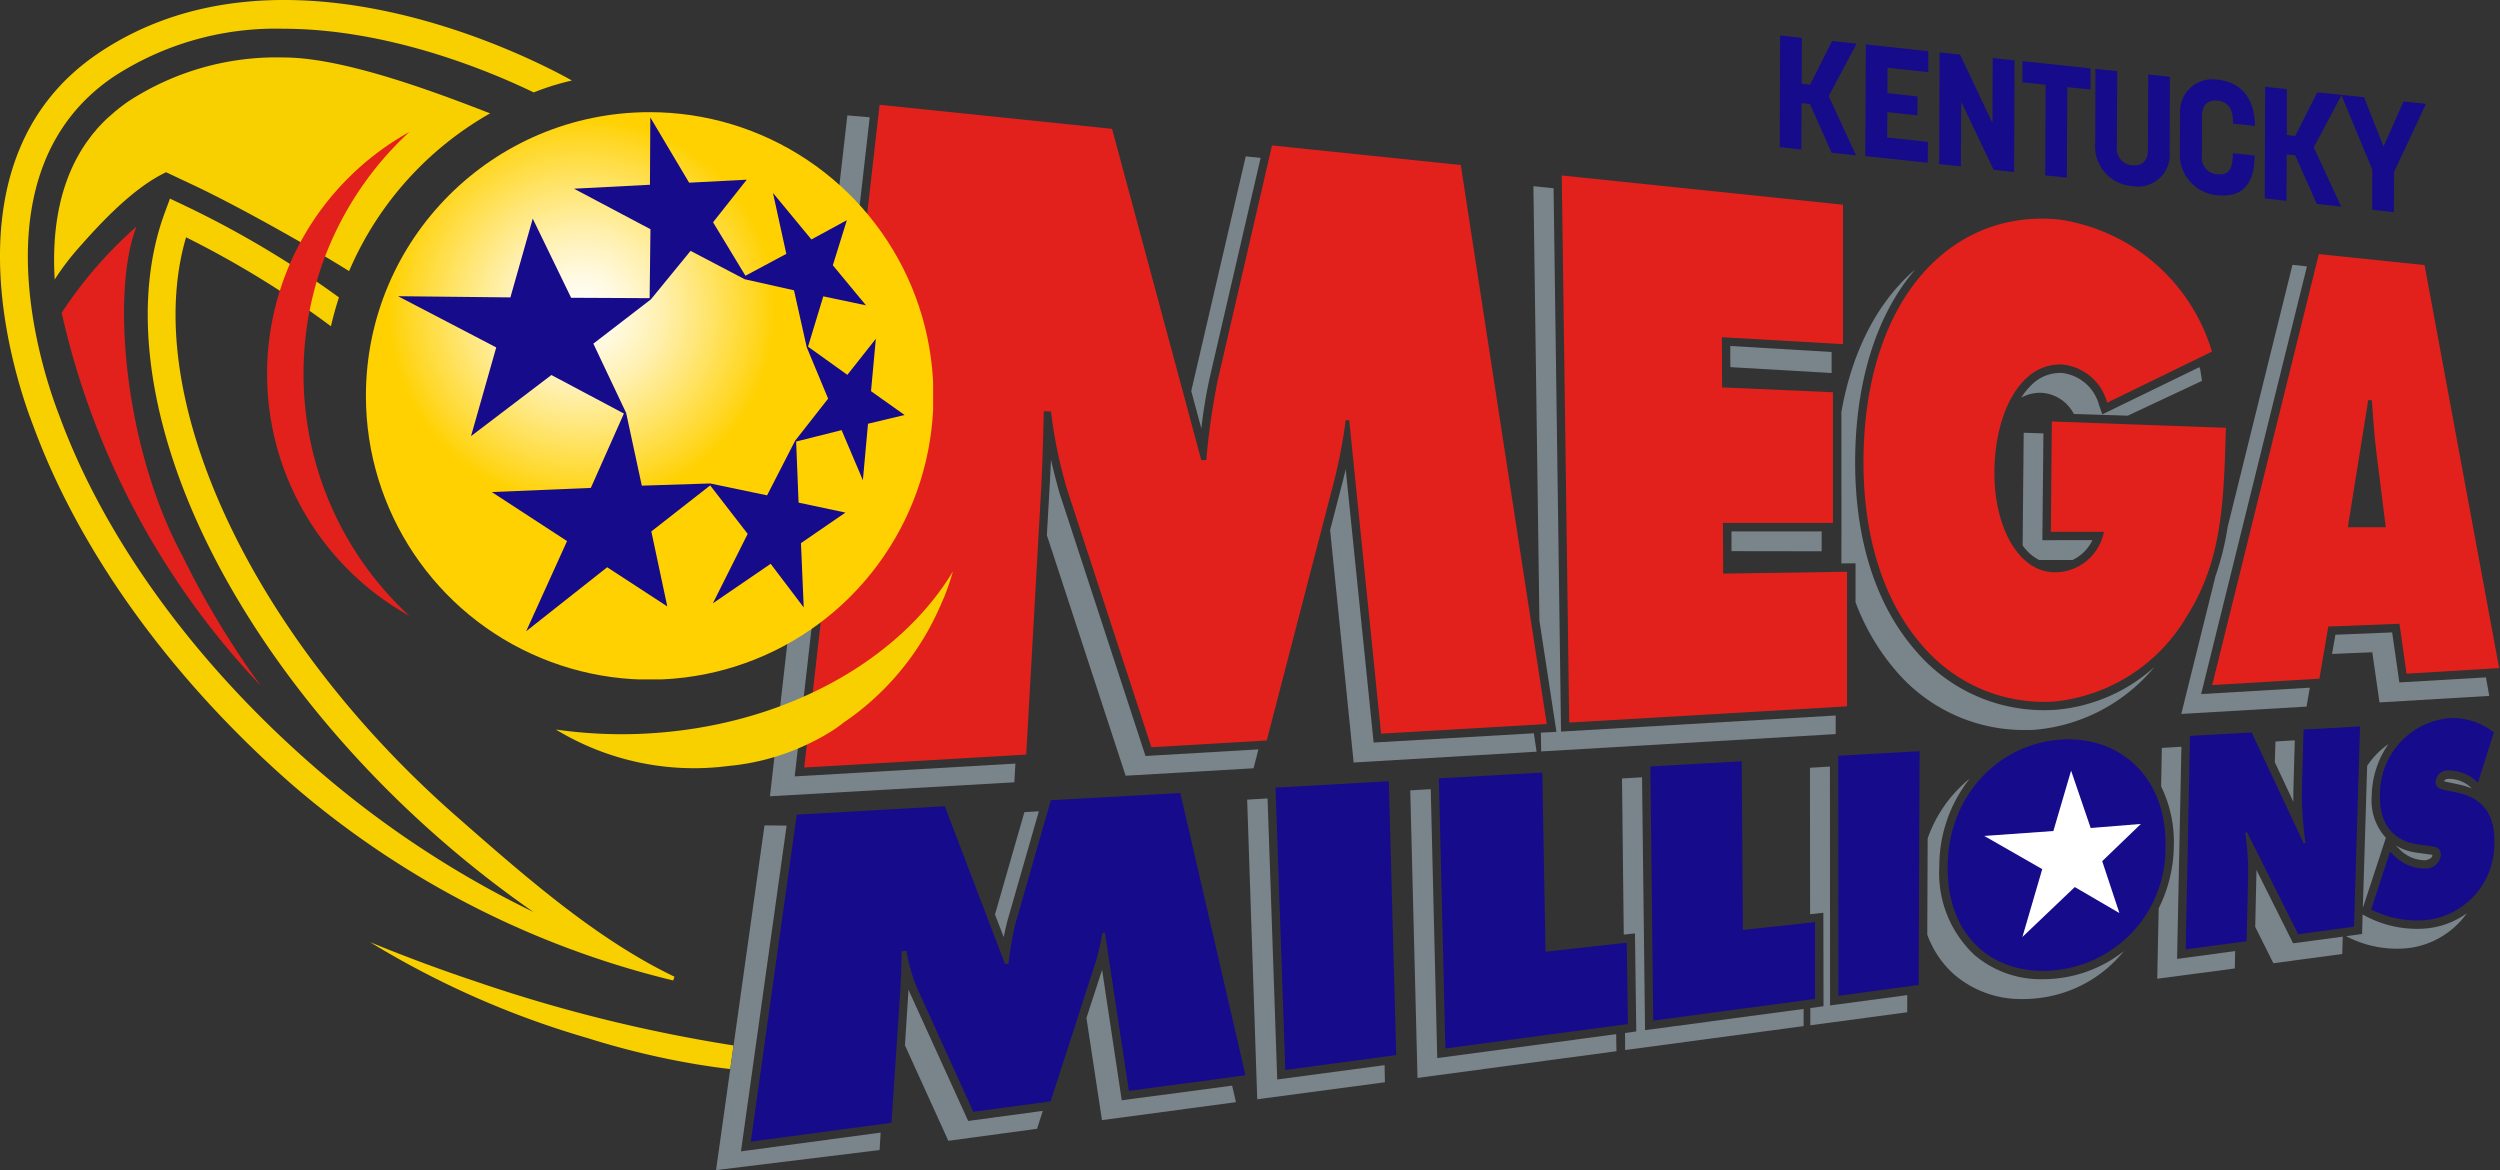
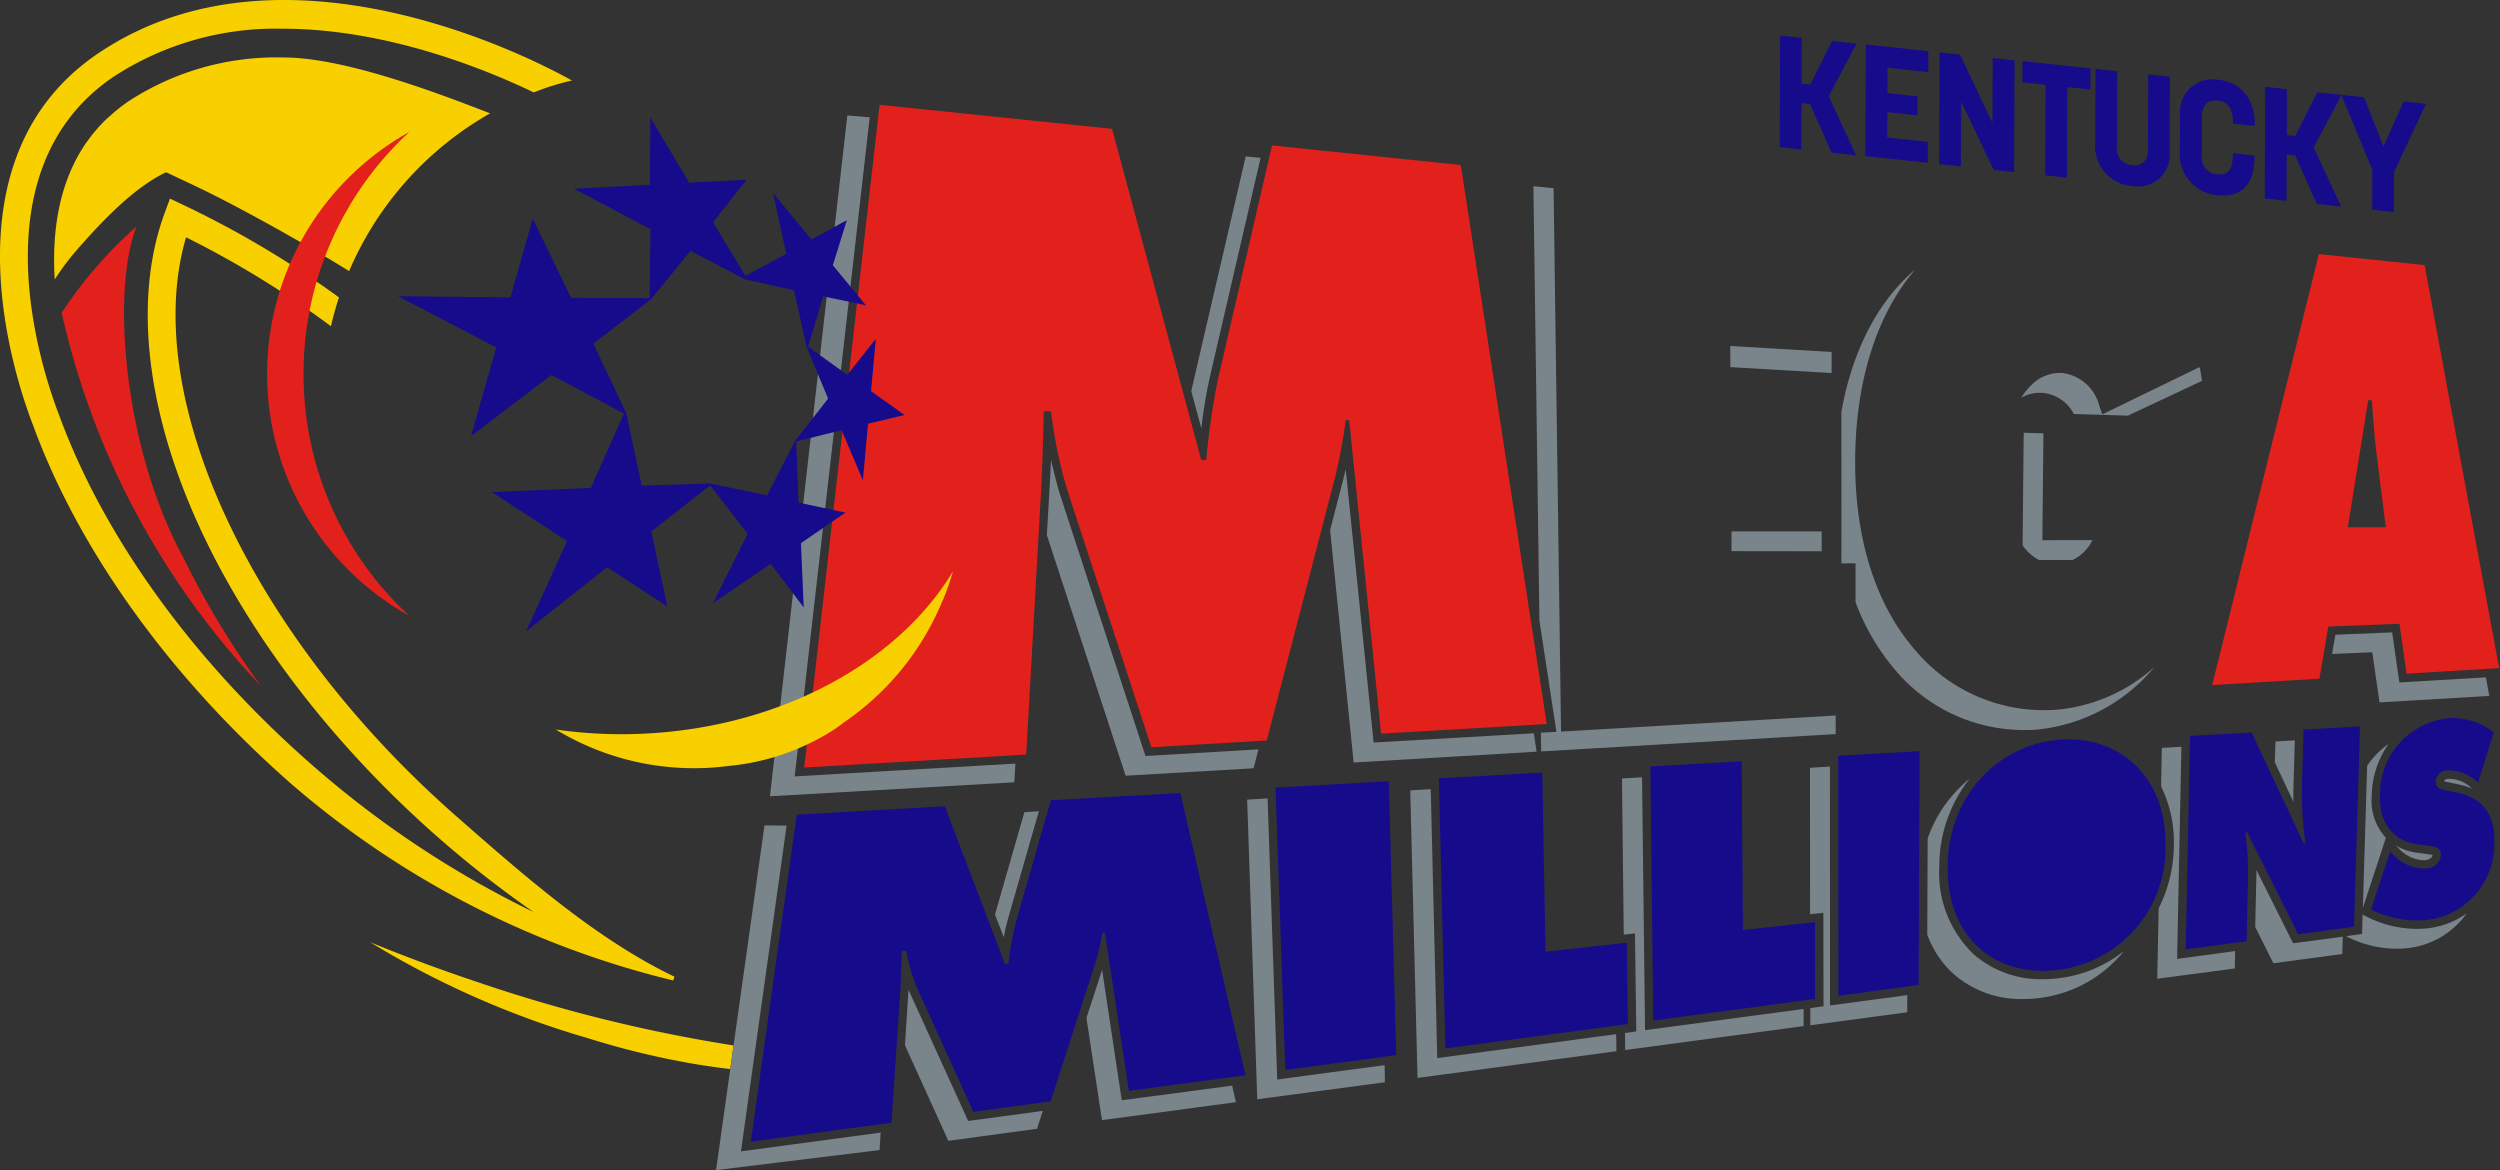
<svg xmlns="http://www.w3.org/2000/svg" width="207.92" height="97.34">
  <rect width="100%" height="100%" fill="#333333" stroke="none" />
  <defs>
    <clipPath id="a" clipPathUnits="userSpaceOnUse">
      <path d="M0 0h156v74H0Z" />
    </clipPath>
    <clipPath id="b" clipPathUnits="userSpaceOnUse">
      <path d="M0 0h156v74H0Z" />
    </clipPath>
    <clipPath id="c" clipPathUnits="userSpaceOnUse">
      <path d="M0 0h156v74H0Z" />
    </clipPath>
    <clipPath id="d" clipPathUnits="userSpaceOnUse">
      <path d="M0 0h156v74H0Z" />
    </clipPath>
    <clipPath id="e" clipPathUnits="userSpaceOnUse">
      <path d="M0 0h156v74H0Z" />
    </clipPath>
    <clipPath id="f" clipPathUnits="userSpaceOnUse">
      <path d="M0 0h156v74H0Z" />
    </clipPath>
    <clipPath id="g" clipPathUnits="userSpaceOnUse">
      <path d="M0 0h156v74H0Z" />
    </clipPath>
    <clipPath id="h" clipPathUnits="userSpaceOnUse">
      <path d="M0 0h156v74H0Z" />
    </clipPath>
    <clipPath id="i" clipPathUnits="userSpaceOnUse">
      <path d="M0 0h156v74H0Z" />
    </clipPath>
    <clipPath id="j" clipPathUnits="userSpaceOnUse">
      <path d="M0 0h156v74H0Z" />
    </clipPath>
    <clipPath id="k" clipPathUnits="userSpaceOnUse">
      <path d="M0 0h156v74H0Z" />
    </clipPath>
    <clipPath id="l" clipPathUnits="userSpaceOnUse">
      <path d="M0 0h156v74H0Z" />
    </clipPath>
    <clipPath id="m" clipPathUnits="userSpaceOnUse">
      <path d="M0 0h156v74H0Z" />
    </clipPath>
    <clipPath id="n" clipPathUnits="userSpaceOnUse">
      <path d="M0 0h156v74H0Z" />
    </clipPath>
    <clipPath id="o" clipPathUnits="userSpaceOnUse">
      <path d="M0 0h156v74H0Z" />
    </clipPath>
    <clipPath id="p" clipPathUnits="userSpaceOnUse">
      <path d="M0 0h156v74H0Z" />
    </clipPath>
    <clipPath id="q" clipPathUnits="userSpaceOnUse">
      <path d="M0 0h156v74H0Z" />
    </clipPath>
    <clipPath id="r" clipPathUnits="userSpaceOnUse">
      <path d="M0 0h156v74H0Z" />
    </clipPath>
    <clipPath id="s" clipPathUnits="userSpaceOnUse">
      <path d="M0 0h156v74H0Z" />
    </clipPath>
    <clipPath id="t" clipPathUnits="userSpaceOnUse">
      <path d="M0 0h156v74H0Z" />
    </clipPath>
    <clipPath id="u" clipPathUnits="userSpaceOnUse">
      <path d="M0 0h156v74H0Z" />
    </clipPath>
    <clipPath id="v" clipPathUnits="userSpaceOnUse">
      <path d="M0 0h156v74H0Z" />
    </clipPath>
    <clipPath id="w" clipPathUnits="userSpaceOnUse">
      <path d="M0 0h156v74H0Z" />
    </clipPath>
    <clipPath id="x" clipPathUnits="userSpaceOnUse">
      <path d="M0 0h156v74H0Z" />
    </clipPath>
    <clipPath id="y" clipPathUnits="userSpaceOnUse">
      <path d="M0 0h156v74H0Z" />
    </clipPath>
    <clipPath id="z" clipPathUnits="userSpaceOnUse">
      <path d="M0 0h156v74H0Z" />
    </clipPath>
    <clipPath id="A" clipPathUnits="userSpaceOnUse">
      <path d="M0 0h156v74H0Z" />
    </clipPath>
    <clipPath id="B" clipPathUnits="userSpaceOnUse">
      <path d="M0 0h156v74H0Z" />
    </clipPath>
    <clipPath id="C" clipPathUnits="userSpaceOnUse">
      <path d="M0 0h156v74H0Z" />
    </clipPath>
    <clipPath id="D" clipPathUnits="userSpaceOnUse">
      <path d="M0 0h156v74H0Z" />
    </clipPath>
    <clipPath id="E" clipPathUnits="userSpaceOnUse">
      <path d="M0 0h156v74H0Z" />
    </clipPath>
    <clipPath id="F" clipPathUnits="userSpaceOnUse">
-       <path d="M0 0h156v74H0Z" />
-     </clipPath>
+       </clipPath>
    <clipPath id="G" clipPathUnits="userSpaceOnUse">
      <path d="M0 0h156v74H0Z" />
    </clipPath>
    <clipPath id="H" clipPathUnits="userSpaceOnUse">
      <path d="M0 0h156v74H0Z" />
    </clipPath>
    <clipPath id="I" clipPathUnits="userSpaceOnUse">
      <path d="M0 0h156v74H0Z" />
    </clipPath>
    <clipPath id="J" clipPathUnits="userSpaceOnUse">
      <path d="M0 0h156v74H0Z" />
    </clipPath>
    <clipPath id="K" clipPathUnits="userSpaceOnUse">
      <path d="M0 0h156v74H0Z" />
    </clipPath>
    <clipPath id="L" clipPathUnits="userSpaceOnUse">
      <path d="M0 0h156v74H0Z" />
    </clipPath>
    <clipPath id="M" clipPathUnits="userSpaceOnUse">
      <path d="M0 0h156v74H0Z" />
    </clipPath>
    <clipPath id="N" clipPathUnits="userSpaceOnUse">
      <path d="M0 0h156v74H0Z" />
    </clipPath>
    <clipPath id="O" clipPathUnits="userSpaceOnUse">
      <path d="M0 0h156v74H0Z" />
    </clipPath>
    <clipPath id="P" clipPathUnits="userSpaceOnUse">
-       <path d="M0 0h156v74H0Z" />
-     </clipPath>
+       </clipPath>
    <clipPath id="T" clipPathUnits="userSpaceOnUse">
      <path d="M0 0h156v74H0Z" />
    </clipPath>
    <clipPath id="R" clipPathUnits="userSpaceOnUse">
      <path d="M0 0h208v98.667H0Z" />
    </clipPath>
    <clipPath id="Q" clipPathUnits="userSpaceOnUse">
      <path d="M30.432 32.927c0 9.542 5.75 18.152 14.573 21.802a23.6 23.6 0 0 0 25.719-5.114 23.61 23.61 0 0 0 5.115-25.719A23.61 23.61 0 0 0 54.036 9.328C41 9.328 30.432 19.891 30.432 32.927" />
    </clipPath>
    <clipPath id="U" clipPathUnits="userSpaceOnUse">
      <path d="M0 0h156v74H0Z" />
    </clipPath>
    <clipPath id="V" clipPathUnits="userSpaceOnUse">
      <path d="M0 0h156v74H0Z" />
    </clipPath>
    <clipPath id="W" clipPathUnits="userSpaceOnUse">
      <path d="M0 0h156v74H0Z" />
    </clipPath>
    <clipPath id="X" clipPathUnits="userSpaceOnUse">
      <path d="M0 0h156v74H0Z" />
    </clipPath>
    <clipPath id="Y" clipPathUnits="userSpaceOnUse">
      <path d="M0 0h156v74H0Z" />
    </clipPath>
    <clipPath id="Z" clipPathUnits="userSpaceOnUse">
      <path d="M0 0h156v74H0Z" />
    </clipPath>
    <clipPath id="aa" clipPathUnits="userSpaceOnUse">
      <path d="M0 0h156v74H0Z" />
    </clipPath>
    <clipPath id="ab" clipPathUnits="userSpaceOnUse">
      <path d="M0 0h156v74H0Z" />
    </clipPath>
    <clipPath id="ac" clipPathUnits="userSpaceOnUse">
      <path d="M0 0h156v74H0Z" />
    </clipPath>
    <clipPath id="ad" clipPathUnits="userSpaceOnUse">
      <path d="M0 0h156v74H0Z" />
    </clipPath>
    <clipPath id="ae" clipPathUnits="userSpaceOnUse">
      <path d="M0 0h156v74H0Z" />
    </clipPath>
    <clipPath id="af" clipPathUnits="userSpaceOnUse">
      <path d="M0 0h156v74H0Z" />
    </clipPath>
    <clipPath id="ag" clipPathUnits="userSpaceOnUse">
      <path d="M0 0h156v74H0Z" />
    </clipPath>
    <clipPath id="ah" clipPathUnits="userSpaceOnUse">
      <path d="M0 0h156v74H0Z" />
    </clipPath>
    <radialGradient id="S" cx=".38" cy=".35" r=".39" fx=".38" fy=".35" gradientTransform="translate(22.826 6.995)scale(35.392)" gradientUnits="userSpaceOnUse" spreadMethod="pad">
      <stop offset="0" style="stop-opacity:1;stop-color:#fff" />
      <stop offset=".07" style="stop-opacity:1;stop-color:#fffdf4" />
      <stop offset=".2" style="stop-opacity:1;stop-color:#fff8d9" />
      <stop offset=".37" style="stop-opacity:1;stop-color:#fff0ad" />
      <stop offset=".56" style="stop-opacity:1;stop-color:#ffe570" />
      <stop offset=".79" style="stop-opacity:1;stop-color:#ffd723" />
      <stop offset=".88" style="stop-opacity:1;stop-color:#ffd100" />
      <stop offset="1" style="stop-opacity:1;stop-color:#ffd100" />
    </radialGradient>
  </defs>
  <path d="M30.066 61.363a105 105 0 0 1-6.972-2.578 55.8 55.8 0 0 0 13.574 5.985c2.23.703 4.504 1.25 6.809 1.636.781.125 1.394.215 2.085.293l.204-1.472a95 95 0 0 1-15.707-3.864" clip-path="url(#a)" style="fill:#f8d000;fill-opacity:1;fill-rule:nonzero;stroke:none" transform="scale(1.333)" />
  <path d="m108.031 34.387 5.625.008v-1.239h-5.625z" clip-path="url(#b)" style="fill:#79858b;fill-opacity:1;fill-rule:nonzero;stroke:none" transform="scale(1.333)" />
  <path d="m114.891 33.156-.004 1.996.883-.007v2.429a14.1 14.1 0 0 0 2.519 4.278 10.49 10.49 0 0 0 8.004 3.695c.223 0 .449 0 .676-.016a10.9 10.9 0 0 0 7.453-3.922 10.5 10.5 0 0 1-6.211 2.68c-.227.012-.457.02-.68.02a10.48 10.48 0 0 1-8.004-3.704c-2.476-2.828-3.781-6.894-3.781-11.753 0-5 1.32-9.211 3.742-12.028l-.207.172c-2.234 2.016-3.742 5.024-4.394 8.707z" clip-path="url(#c)" style="fill:#79858b;fill-opacity:1;fill-rule:nonzero;stroke:none" transform="scale(1.333)" />
  <path d="M130.973 25.305a2.72 2.72 0 0 0-2.297-2.032 2.5 2.5 0 0 0-1.91.727c-.25.242-.473.512-.653.809a2.4 2.4 0 0 1 1.328-.297 2.45 2.45 0 0 1 1.95 1.316l3.367.106 4.629-2.172-.114-.723-.046-.133-6.059 2.946z" clip-path="url(#d)" style="fill:#79858b;fill-opacity:1;fill-rule:nonzero;stroke:none" transform="scale(1.333)" />
  <path d="M62.625 58.469c.066-.352.141-.703.238-1.047l1.953-6.805-.902.055-1.836 6.387z" clip-path="url(#e)" style="fill:#79858b;fill-opacity:1;fill-rule:nonzero;stroke:none" transform="scale(1.333)" />
  <path d="m126.262 27-.067 7.035a4 4 0 0 0 .36.418q.3.3.675.488h2.071a2.58 2.58 0 0 0 1.246-1.242l-3.121.004.066-6.664z" clip-path="url(#f)" style="fill:#79858b;fill-opacity:1;fill-rule:nonzero;stroke:none" transform="scale(1.333)" />
  <path d="m97.109 45.66-.972.051.019 1.172 18.375-1.082v-1.16l-17.136 1.004-.465-33.899-1.258-.129.375 27.106Z" clip-path="url(#g)" style="fill:#79858b;fill-opacity:1;fill-rule:nonzero;stroke:none" transform="scale(1.333)" />
  <path d="m107.961 22.906 6.316.367v-1.312l-6.324-.375z" clip-path="url(#h)" style="fill:#79858b;fill-opacity:1;fill-rule:nonzero;stroke:none" transform="scale(1.333)" />
  <path d="M154.199 49.184v-.012a2 2 0 0 0-1.437-.578c-.09 0-.235.035-.274.148.055.024.114.031.153.039l.839.18c.243.051.481.129.711.223" clip-path="url(#i)" style="fill:#79858b;fill-opacity:1;fill-rule:nonzero;stroke:none" transform="scale(1.333)" />
  <path d="M151.344 53.664s.41-.055.418-.316c-.051-.024-.125-.032-.18-.039l-.766-.106a3.4 3.4 0 0 1-1.363-.465l.203.188a2.21 2.21 0 0 0 1.688.746" clip-path="url(#j)" style="fill:#79858b;fill-opacity:1;fill-rule:nonzero;stroke:none" transform="scale(1.333)" />
  <path d="M148.859 52.273a3.44 3.44 0 0 1-.882-2.625 5.77 5.77 0 0 1 1.046-3.23 5.2 5.2 0 0 0-1.332 1.363l-.269 8.867z" clip-path="url(#k)" style="fill:#79858b;fill-opacity:1;fill-rule:nonzero;stroke:none" transform="scale(1.333)" />
-   <path d="m138.211 36.016-2.117 8.527 7.816-.457.203-1.18-6.781.399 6.602-26.684-.903-.098-4.047 16.364a17 17 0 0 1-.781 3.129" clip-path="url(#l)" style="fill:#79858b;fill-opacity:1;fill-rule:nonzero;stroke:none" transform="scale(1.333)" />
  <path d="m149.25 39.457-3.539.145-.211 1.199 2.512-.106.449 3.129 6.848-.406-.207-1.156-5.403.316z" clip-path="url(#m)" style="fill:#79858b;fill-opacity:1;fill-rule:nonzero;stroke:none" transform="scale(1.333)" />
  <path d="M143.086 50.023v-.66l.09-3.172-1.207.071-.039 1.297z" clip-path="url(#n)" style="fill:#79858b;fill-opacity:1;fill-rule:nonzero;stroke:none" transform="scale(1.333)" />
  <path d="m78.516 46.754-7.047.414-5.371-16.426a43 43 0 0 1-.524-2.054c-.031.585-.054 1.171-.09 1.746l-.168 2.957 4.914 15.007 7.981-.464z" clip-path="url(#o)" style="fill:#79858b;fill-opacity:1;fill-rule:nonzero;stroke:none" transform="scale(1.333)" />
  <path d="M128.551 61.02a8 8 0 0 1-1.102.074 6.37 6.37 0 0 1-4.277-1.528 7 7 0 0 1-2.176-5.484 8.8 8.8 0 0 1 1.899-5.504 8.33 8.33 0 0 0-2.625 3.734l-.024 6a6.1 6.1 0 0 0 1.688 2.497 6.38 6.38 0 0 0 4.277 1.523q.55.001 1.094-.074a8 8 0 0 0 5.207-2.918 8.1 8.1 0 0 1-3.961 1.68" clip-path="url(#p)" style="fill:#79858b;fill-opacity:1;fill-rule:nonzero;stroke:none" transform="scale(1.333)" />
  <path d="m95.699 45.75-9.996.578-1.742-17.047-.164.672-.809 3.121 1.469 14.5 11.414-.676z" clip-path="url(#q)" style="fill:#79858b;fill-opacity:1;fill-rule:nonzero;stroke:none" transform="scale(1.333)" />
  <path d="m102.637 64.273-.188-15.777-1.25.074.11 9.742.699-.074.082 6.114-.703.097.011 1.063 11.133-1.492v-1.071z" clip-path="url(#r)" style="fill:#79858b;fill-opacity:1;fill-rule:nonzero;stroke:none" transform="scale(1.333)" />
  <path d="m143.07 58.852-2.289-4.575v.254l-.074 3.301 1.133 2.266 4.297-.578.031-1.079z" clip-path="url(#s)" style="fill:#79858b;fill-opacity:1;fill-rule:nonzero;stroke:none" transform="scale(1.333)" />
  <path d="M151.621 57.898c-.273.04-.551.055-.824.055a6.9 6.9 0 0 1-3.098-.742l-.293-.152-.031 1.214-.996.137.074.039a6.85 6.85 0 0 0 3.106.742q.411 0 .824-.054a5.25 5.25 0 0 0 3.523-2.153 5.16 5.16 0 0 1-2.285.914" clip-path="url(#t)" style="fill:#79858b;fill-opacity:1;fill-rule:nonzero;stroke:none" transform="scale(1.333)" />
  <path d="m89.672 66.016-.406-16.778-1.278.074.453 17.942 12.411-1.668-.016-1.063z" clip-path="url(#u)" style="fill:#79858b;fill-opacity:1;fill-rule:nonzero;stroke:none" transform="scale(1.333)" />
  <path d="m135.832 59.828.27-13.238-1.223.074-.043 2.402a7.9 7.9 0 0 1 .793 3.727 8.9 8.9 0 0 1-.945 3.879l-.09 4.394 4.84-.644.019-1.082z" clip-path="url(#v)" style="fill:#79858b;fill-opacity:1;fill-rule:nonzero;stroke:none" transform="scale(1.333)" />
  <path d="m114.18 62.73-.008-14.902-1.246.074.008 9.137.828-.09.011 5.832-.824.114v1.074l6.047-.813v-1.07z" clip-path="url(#w)" style="fill:#79858b;fill-opacity:1;fill-rule:nonzero;stroke:none" transform="scale(1.333)" />
  <path d="m63.352 47.641-13.77.8 4.68-41.121-1.395-.121-4.828 42.481 15.246-.871Z" clip-path="url(#x)" style="fill:#79858b;fill-opacity:1;fill-rule:nonzero;stroke:none" transform="scale(1.333)" />
  <path d="m46.23 71.836 2.848-20.324-1.379-.016-3.023 21.508 10.203-1.25.066-1.09z" clip-path="url(#y)" style="fill:#79858b;fill-opacity:1;fill-rule:nonzero;stroke:none" transform="scale(1.333)" />
  <path d="M74.953 26.73a31 31 0 0 1 .512-3.121l3.187-13.761-.929-.09-3.399 14.64z" clip-path="url(#z)" style="fill:#79858b;fill-opacity:1;fill-rule:nonzero;stroke:none" transform="scale(1.333)" />
  <path d="m79.688 67.352-.602-17.536-1.274.075.629 18.695 7.965-1.063-.019-1.066z" clip-path="url(#A)" style="fill:#79858b;fill-opacity:1;fill-rule:nonzero;stroke:none" transform="scale(1.333)" />
  <path d="m69.988 68.648-1.226-8.136-.977 3 .969 6.375 8.359-1.121-.238-1.032z" clip-path="url(#B)" style="fill:#79858b;fill-opacity:1;fill-rule:nonzero;stroke:none" transform="scale(1.333)" />
  <path d="m60.406 69.938-3.66-8.04-.062-.16-.223 3.481 2.707 5.957 5.535-.75.359-1.117z" clip-path="url(#C)" style="fill:#79858b;fill-opacity:1;fill-rule:nonzero;stroke:none" transform="scale(1.333)" />
  <path d="m54.879 6.539 14.504 1.5 5.566 20.664h.313c.144-1.672.383-3.336.715-4.98l3.386-14.649 11.778 1.223 5.363 34.875-10.336.601-1.988-19.554-.219-.008a33 33 0 0 1-.672 3.601l-4.254 16.387-7.199.422-5.242-16.035a29 29 0 0 1-1.02-4.914l-.453-.016a160 160 0 0 1-.156 4.758l-.938 16.664-13.851.809z" clip-path="url(#D)" style="fill:#e2211c;fill-opacity:1;fill-rule:nonzero;stroke:none" transform="scale(1.333)" />
-   <path d="m97.441 10.949 17.547 1.824v8.7l-7.558-.434.015 3.133 6.914.301v8.152h-6.863l.016 3.164 7.726-.117v8.398l-17.332 1.012z" clip-path="url(#E)" style="fill:#e2211c;fill-opacity:1;fill-rule:nonzero;stroke:none" transform="scale(1.333)" />
  <path d="M138.879 26.691c-.137 4.473-.195 8.2-2.418 11.723a10.85 10.85 0 0 1-8.285 5.356 9.95 9.95 0 0 1-8.25-3.508c-2.25-2.559-3.66-6.438-3.66-11.41 0-10.223 5.511-15.864 12.254-15.149a11.72 11.72 0 0 1 9.488 8.235l-6.539 3.187a3.22 3.22 0 0 0-2.762-2.379c-2.699-.148-4.254 3.106-4.273 6.707-.024 3.27 1.418 6.301 3.855 6.254a3.12 3.12 0 0 0 2.977-2.527h-3.309l.059-6.883z" clip-path="url(#F)" style="fill:#e2211c;fill-opacity:1;fill-rule:nonzero;stroke:none" transform="scale(1.333)" />
  <path d="m146.484 32.895 1.274-7.934.226.016c.075 1.109.157 2.257.297 3.367l.571 4.551zm-1.218 6.195 4.441-.172.441 3.113 5.778-.347-4.653-25.145-6.597-.684-6.653 26.887 6.688-.398z" clip-path="url(#G)" style="fill:#e2211c;fill-opacity:1;fill-rule:nonzero;stroke:none" transform="scale(1.333)" />
  <path d="m79.582 49.141 7.066-.399.465 17.086-6.922.93z" clip-path="url(#H)" style="fill:#160b8b;fill-opacity:1;fill-rule:nonzero;stroke:none" transform="scale(1.333)" />
  <path d="m89.773 48.562 6.454-.359.199 11.176 5.07-.563.07 5.075-11.386 1.523z" clip-path="url(#I)" style="fill:#160b8b;fill-opacity:1;fill-rule:nonzero;stroke:none" transform="scale(1.333)" />
  <path d="m102.969 47.82 5.699-.324.074 10.524 4.5-.489v4.793l-10.094 1.352z" clip-path="url(#J)" style="fill:#160b8b;fill-opacity:1;fill-rule:nonzero;stroke:none" transform="scale(1.333)" />
  <path d="m114.691 47.152 5.075-.285-.059 14.586-5.004.676z" clip-path="url(#K)" style="fill:#160b8b;fill-opacity:1;fill-rule:nonzero;stroke:none" transform="scale(1.333)" />
  <path d="m136.637 45.914 3.847-.215 3.246 6.914.114-.008a23 23 0 0 1-.227-3.226l.106-3.863 3.523-.192-.375 12.492-3.484.473-3.188-6.359-.113.015c.121.856.184 1.715.18 2.578l-.098 4.204-3.797.5z" clip-path="url(#L)" style="fill:#160b8b;fill-opacity:1;fill-rule:nonzero;stroke:none" transform="scale(1.333)" />
  <path d="m149.121 53.145.176.164a2.73 2.73 0 0 0 2.105.879.94.94 0 0 0 .887-.825c.012-.535-.422-.535-.73-.586l-.672-.089c-1.336-.165-2.453-1.086-2.395-3.032a4.76 4.76 0 0 1 4.27-4.844 4.1 4.1 0 0 1 2.832.887l-.989 3.133c-.5-.5-1.183-.777-1.89-.766a.75.75 0 0 0-.75.707c-.008.45.406.481.66.539l.75.157c1.371.301 2.324 1.187 2.25 3.187a4.77 4.77 0 0 1-4.074 4.727 6.36 6.36 0 0 1-3.613-.637z" clip-path="url(#M)" style="fill:#160b8b;fill-opacity:1;fill-rule:nonzero;stroke:none" transform="scale(1.333)" />
  <path d="m49.711 50.828 9.238-.527 3.75 9.84.227-.012q.13-1.3.449-2.567l2.191-7.636 8.075-.449 4.066 17.609-7.273.976-1.5-9.878-.153.015q-.156.956-.441 1.883l-2.789 8.633-4.824.652-3.493-7.687a10.5 10.5 0 0 1-.683-2.356l-.293.024a60 60 0 0 1-.082 2.363l-.555 8.34-8.777 1.176z" clip-path="url(#N)" style="fill:#160b8b;fill-opacity:1;fill-rule:nonzero;stroke:none" transform="scale(1.333)" />
  <path d="M128.664 46.141c-3.836.211-7.125 3.375-7.148 7.949-.032 4.613 3.164 6.922 6.961 6.414a7.63 7.63 0 0 0 6.628-7.727c.083-4.23-2.777-6.839-6.449-6.636" clip-path="url(#O)" style="fill:#160b8b;fill-opacity:1;fill-rule:nonzero;stroke:none" transform="scale(1.333)" />
  <path d="m128.113 51.848 1.106-3.766 1.222 3.578 3.133-.254-2.414 2.324 1.074 3.239-2.785-1.625-3.269 3.117 1.238-4.234-3.617-2.071z" clip-path="url(#P)" style="fill:#fff;fill-opacity:1;fill-rule:nonzero;stroke:none" transform="scale(1.333)" />
  <g clip-path="url(#Q)">
    <g clip-path="url(#R)">
-       <path d="M22.824 6.996h35.395v35.391H22.824Z" clip-path="url(#T)" style="fill:url(#S);stroke:none" transform="scale(1.333)" />
+       <path d="M22.824 6.996h35.395H22.824Z" clip-path="url(#T)" style="fill:url(#S);stroke:none" transform="scale(1.333)" />
    </g>
  </g>
  <path d="M40.059 45.781a29 29 0 0 1-5.379-.265 16.6 16.6 0 0 0 10.777 2.273 14.6 14.6 0 0 0 4.981-1.379q.856-.405 1.648-.922l.375-.269.152-.121a16.93 16.93 0 0 0 5.848-6.84l.258-.563.035-.097.129-.286q.331-.812.57-1.656c-3.391 5.641-10.726 9.742-19.402 10.125" clip-path="url(#U)" style="fill:#f8d000;fill-opacity:1;fill-rule:nonzero;stroke:none" transform="scale(1.333)" />
  <path d="m54.344 24.406.301-3.269-1.778 2.25-2.453-1.758.953-3.141 2.664.563-2.07-2.5.875-2.813-2.211 1.203-2.398-2.902.832 3.801-2.551 1.363-2.02-3.336 2.102-2.656-3.594.187-2.422-4.07-.023 4.199-4.739.246 4.77 2.528-.051 4.301-4.898-.024-2.395-4.937-1.394 4.914-7.012-.075 6.129 3.196-1.574 5.535 5.015-3.813 4.524 2.403-2.063 4.64-6.179.258 4.695 3.059-2.551 5.625 5.055-3.992 3.75 2.445-.996-4.68 3.672-2.871 2.339 3.024-2.171 4.332 3.605-2.465 2.063 2.722-.172-4.011 2.773-1.907-2.922-.621-.152-3.812 2.836-.711 1.328 3.125.32-3.523 2.282-.547zm-4.739 3.098-1.746 3.402-3.55-.742-4.266.137-.977-4.539-2.046-4.321 3.593-2.765 2.473-3.024 3.375 1.77 3.078.691.793 3.547 1.336 3.211z" clip-path="url(#V)" style="fill:#160b8b;fill-opacity:1;fill-rule:nonzero;stroke:none" transform="scale(1.333)" />
  <path d="M8.512 14.145c-1.59 4.066-.774 13.808 2.879 20.55a54 54 0 0 0 4.875 8.086A49.56 49.56 0 0 1 3.848 19.516a26.6 26.6 0 0 1 4.656-5.371" clip-path="url(#W)" style="fill:#e2211c;fill-opacity:1;fill-rule:nonzero;stroke:none" transform="scale(1.333)" />
  <path d="M33.301 5.766a16 16 0 0 1 2.383-.743C33.602 3.855 17.762-4.551 6.105 3.344-3.734 10.02 1.02 23.852 2.07 26.551c2.864 7.82 8.586 15.765 16.11 22.363A56.8 56.8 0 0 0 42 61.172l.082-.234c-4.852-2.325-9.262-6.196-13.629-10.028C15.637 39.66 8.707 24.684 11.609 14.805a60 60 0 0 1 9.039 5.55 21 21 0 0 1 .5-1.8 61 61 0 0 0-9.679-5.754l-.864-.41-.332.898c-1.882 5.117-1.234 11.805 1.84 18.848 3.075 7.043 8.465 14.175 15.196 20.086a67 67 0 0 0 5.976 4.679 61.9 61.9 0 0 1-13.965-9.308C12.023 41.176 6.473 33.496 3.699 25.926 2.73 23.438-1.664 10.719 7.078 4.793a18.5 18.5 0 0 1 10.578-3c6.508 0 12.735 2.57 15.645 3.973" clip-path="url(#X)" style="fill:#f8d000;fill-opacity:1;fill-rule:nonzero;stroke:none" transform="scale(1.333)" />
  <path d="M30.578 7.074c-3.652-1.426-9.226-3.488-12.879-3.488a16.9 16.9 0 0 0-9.687 2.738c-.188.125-.375.27-.61.449l-.148.125-.031.016-.383.34-.067.058-.121.106c-.23.223-.453.453-.66.695l-.008.016-.195.226a11 11 0 0 0-.305.411l-.039.046c-1.793 2.528-2.211 5.676-2.031 8.626q.64-.999 1.422-1.891c1.434-1.633 3.465-3.824 5.527-4.801l1.383.652.449.211c2.364 1.118 6.614 3.457 9.586 5.305a20.64 20.64 0 0 1 8.797-9.84" clip-path="url(#Y)" style="fill:#f8d000;fill-opacity:1;fill-rule:nonzero;stroke:none" transform="scale(1.333)" />
  <path d="M18.938 23.324a20.5 20.5 0 0 1 6.601-15.09 17.27 17.27 0 0 0-8.875 15.094c0 6.27 3.395 12.047 8.875 15.094a20.5 20.5 0 0 1-6.601-15.09" clip-path="url(#Z)" style="fill:#e2211c;fill-opacity:1;fill-rule:nonzero;stroke:none" transform="scale(1.333)" />
  <path d="m111.066 2.211 1.352.152-.008 2.864.524.054 1.375-2.722 1.527.164L114.098 6l1.703 3.691-1.524-.16-1.351-3.043-.524-.054-.015 2.894-1.348-.148z" clip-path="url(#aa)" style="fill:#160b8b;fill-opacity:1;fill-rule:nonzero;stroke:none" transform="scale(1.333)" />
  <path d="m116.414 2.773 3.895.422V4.5l-2.543-.27-.008 1.582 1.875.204v1.183l-1.875-.203-.016 1.582 2.543.274-.008 1.304-3.898-.414z" clip-path="url(#ab)" style="fill:#160b8b;fill-opacity:1;fill-rule:nonzero;stroke:none" transform="scale(1.333)" />
  <path d="m121.012 3.27 1.277.136 2.023 4.266.016-4.051 1.363.145-.027 6.972-1.277-.14-2.024-4.254-.023 4.035-1.352-.141z" clip-path="url(#ac)" style="fill:#160b8b;fill-opacity:1;fill-rule:nonzero;stroke:none" transform="scale(1.333)" />
  <path d="m127.629 5.289-1.449-.152.008-1.321 4.246.45v1.32l-1.45-.148-.031 5.648-1.348-.145z" clip-path="url(#ad)" style="fill:#160b8b;fill-opacity:1;fill-rule:nonzero;stroke:none" transform="scale(1.333)" />
  <path d="m130.727 8.961.011-4.664 1.36.144-.024 4.715a1.03 1.03 0 0 0 .961 1.156c.504.051.977-.179.977-.953l.019-4.718 1.352.152-.016 4.664a1.986 1.986 0 0 1-2.34 2.152 2.493 2.493 0 0 1-2.308-2.648" clip-path="url(#ae)" style="fill:#160b8b;fill-opacity:1;fill-rule:nonzero;stroke:none" transform="scale(1.333)" />
  <path d="m136.004 9.523.016-2.398a2.016 2.016 0 0 1 2.339-2.152c1.539.156 2.325 1.254 2.325 2.863v.023l-1.364-.148v-.098c0-1.027-.496-1.289-.968-1.336-.473-.043-.961.149-.965.953l-.008 2.473a1.033 1.033 0 0 0 .949 1.172c.633.059.977-.211.984-1.223v-.09l1.352.141v.039c0 1.754-.773 2.602-2.34 2.438a2.55 2.55 0 0 1-2.32-2.664" clip-path="url(#af)" style="fill:#160b8b;fill-opacity:1;fill-rule:nonzero;stroke:none" transform="scale(1.333)" />
  <path d="m141.328 5.414 1.352.152v2.856l.523.062 1.375-2.722 1.524.156-1.743 3.277 1.711 3.696-1.523-.164-1.348-3.036-.527-.054-.016 2.894-1.355-.148z" clip-path="url(#ag)" style="fill:#160b8b;fill-opacity:1;fill-rule:nonzero;stroke:none" transform="scale(1.333)" />
  <path d="m148.012 10.582-1.934-4.664 1.418.148 1.215 3.075 1.25-2.813 1.402.152-1.992 4.247-.016 2.511-1.351-.152z" clip-path="url(#ah)" style="fill:#160b8b;fill-opacity:1;fill-rule:nonzero;stroke:none" transform="scale(1.333)" />
</svg>